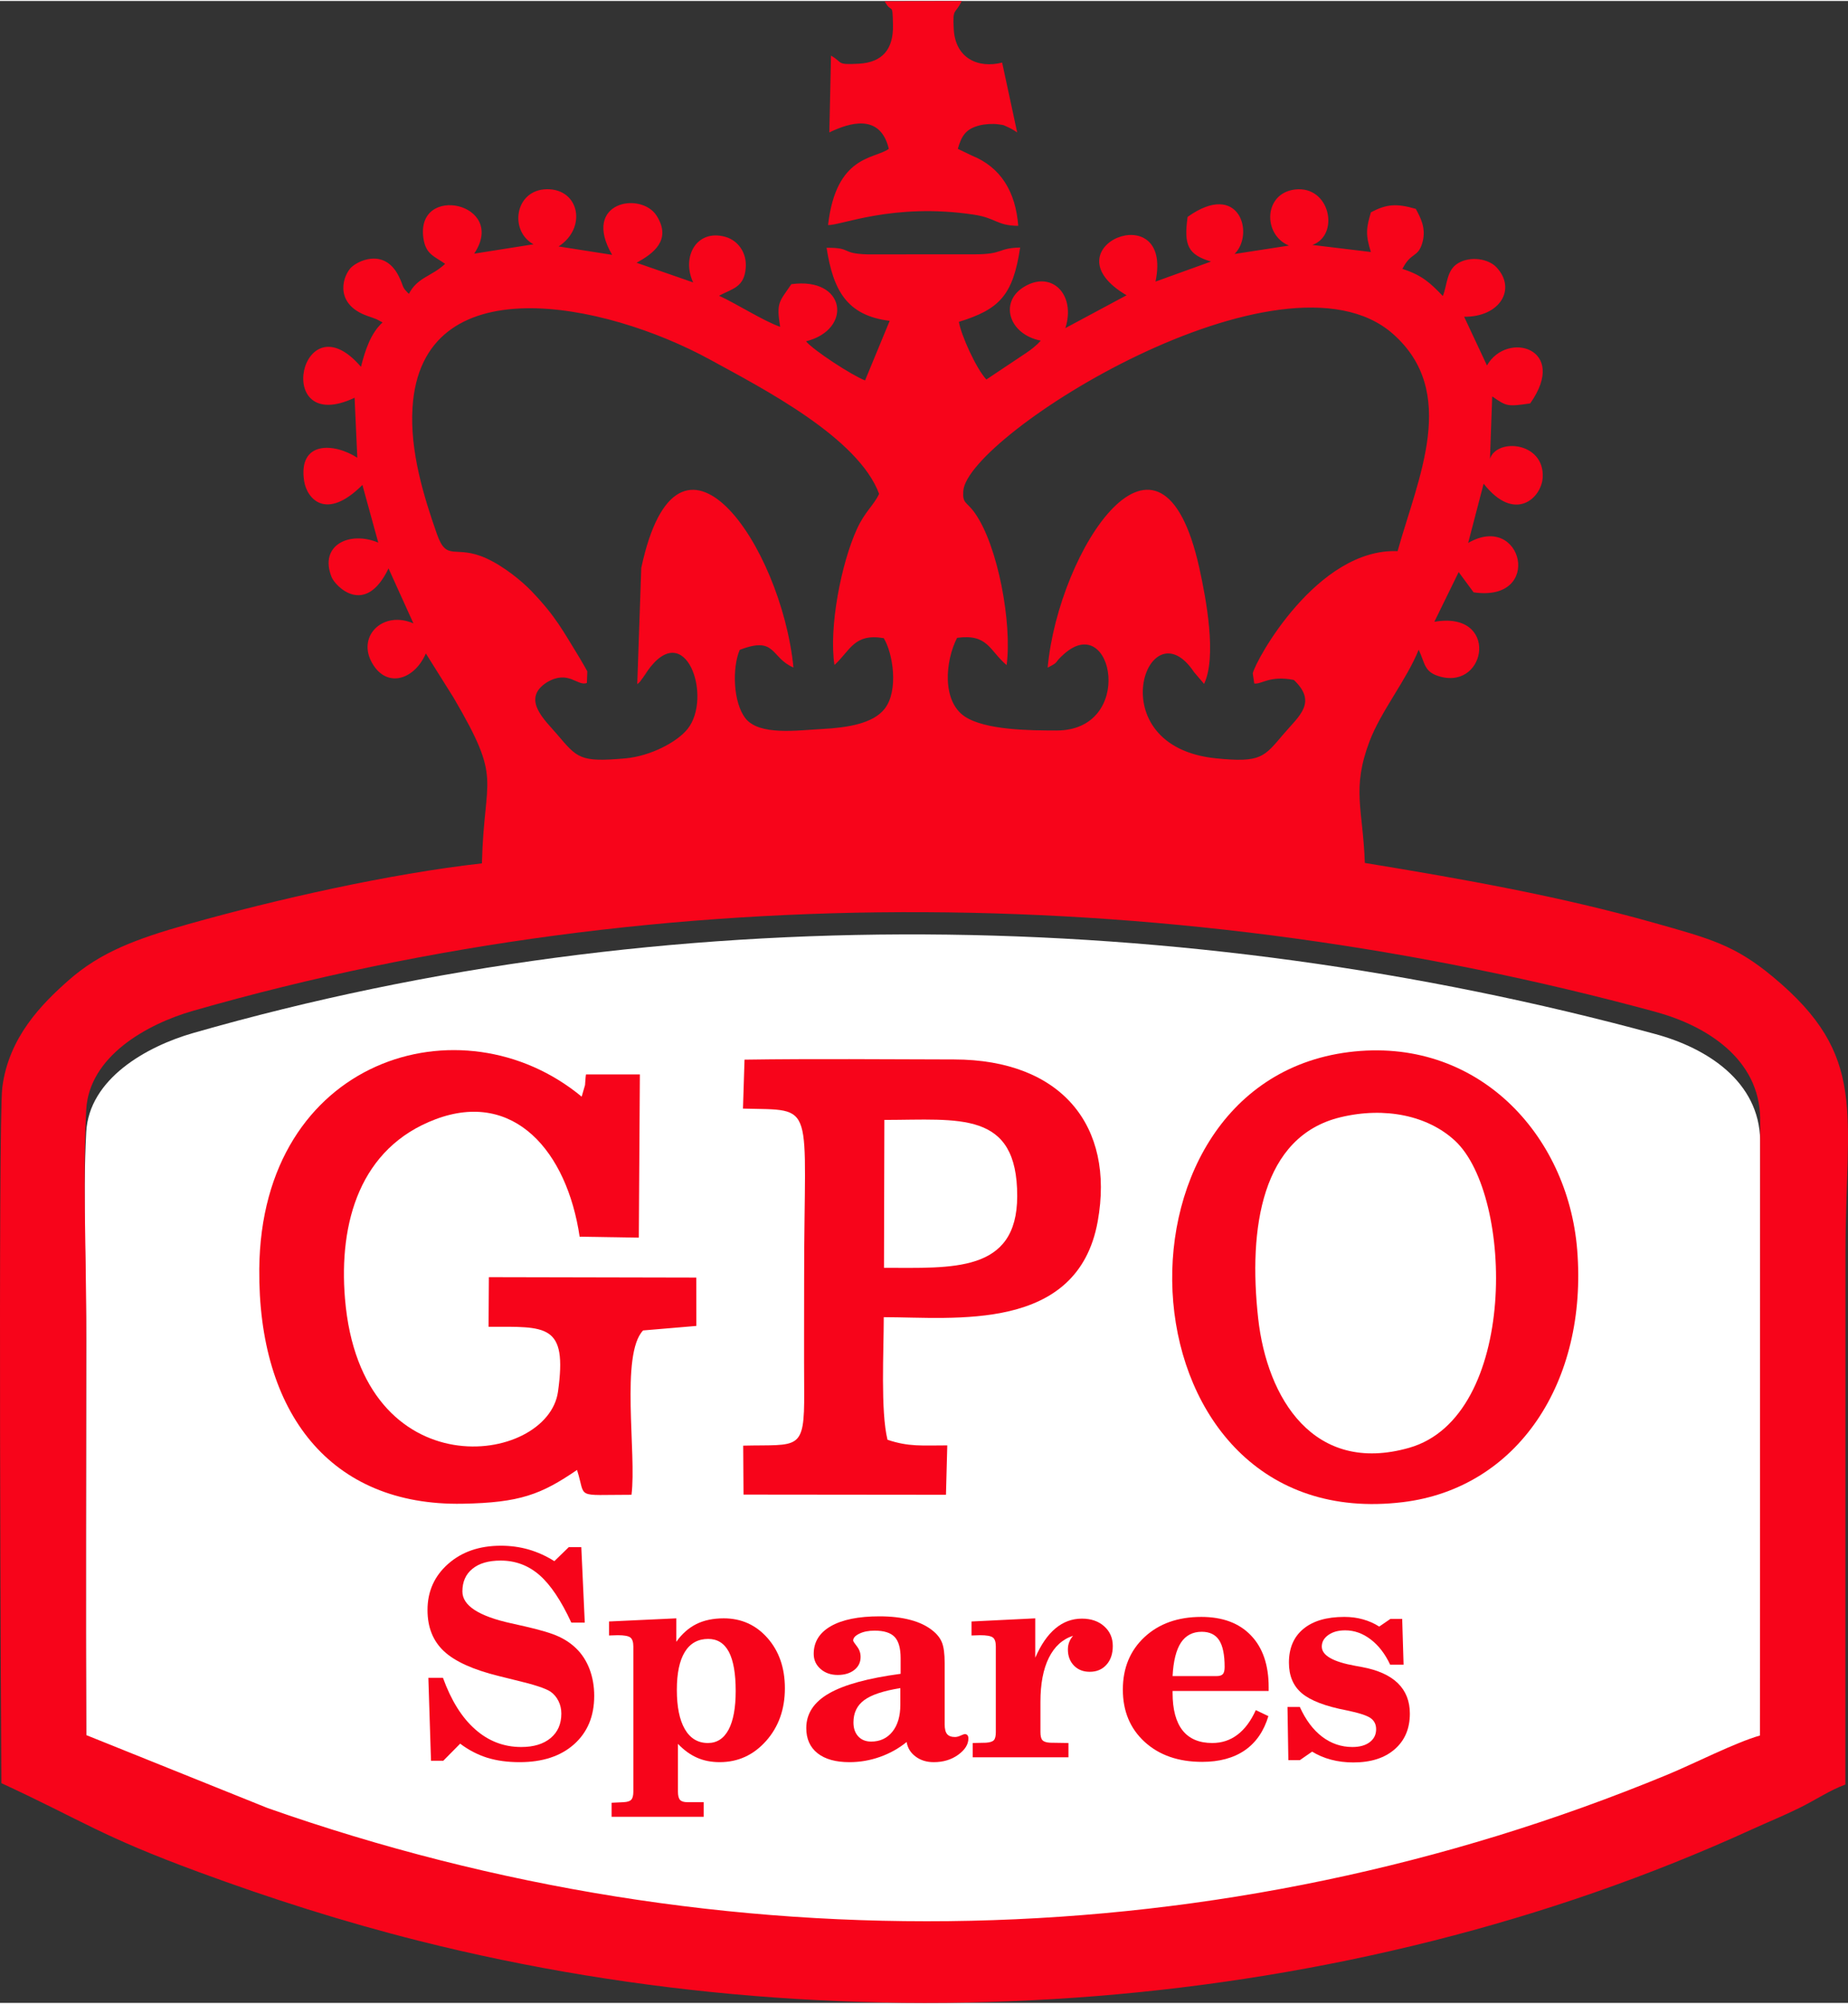
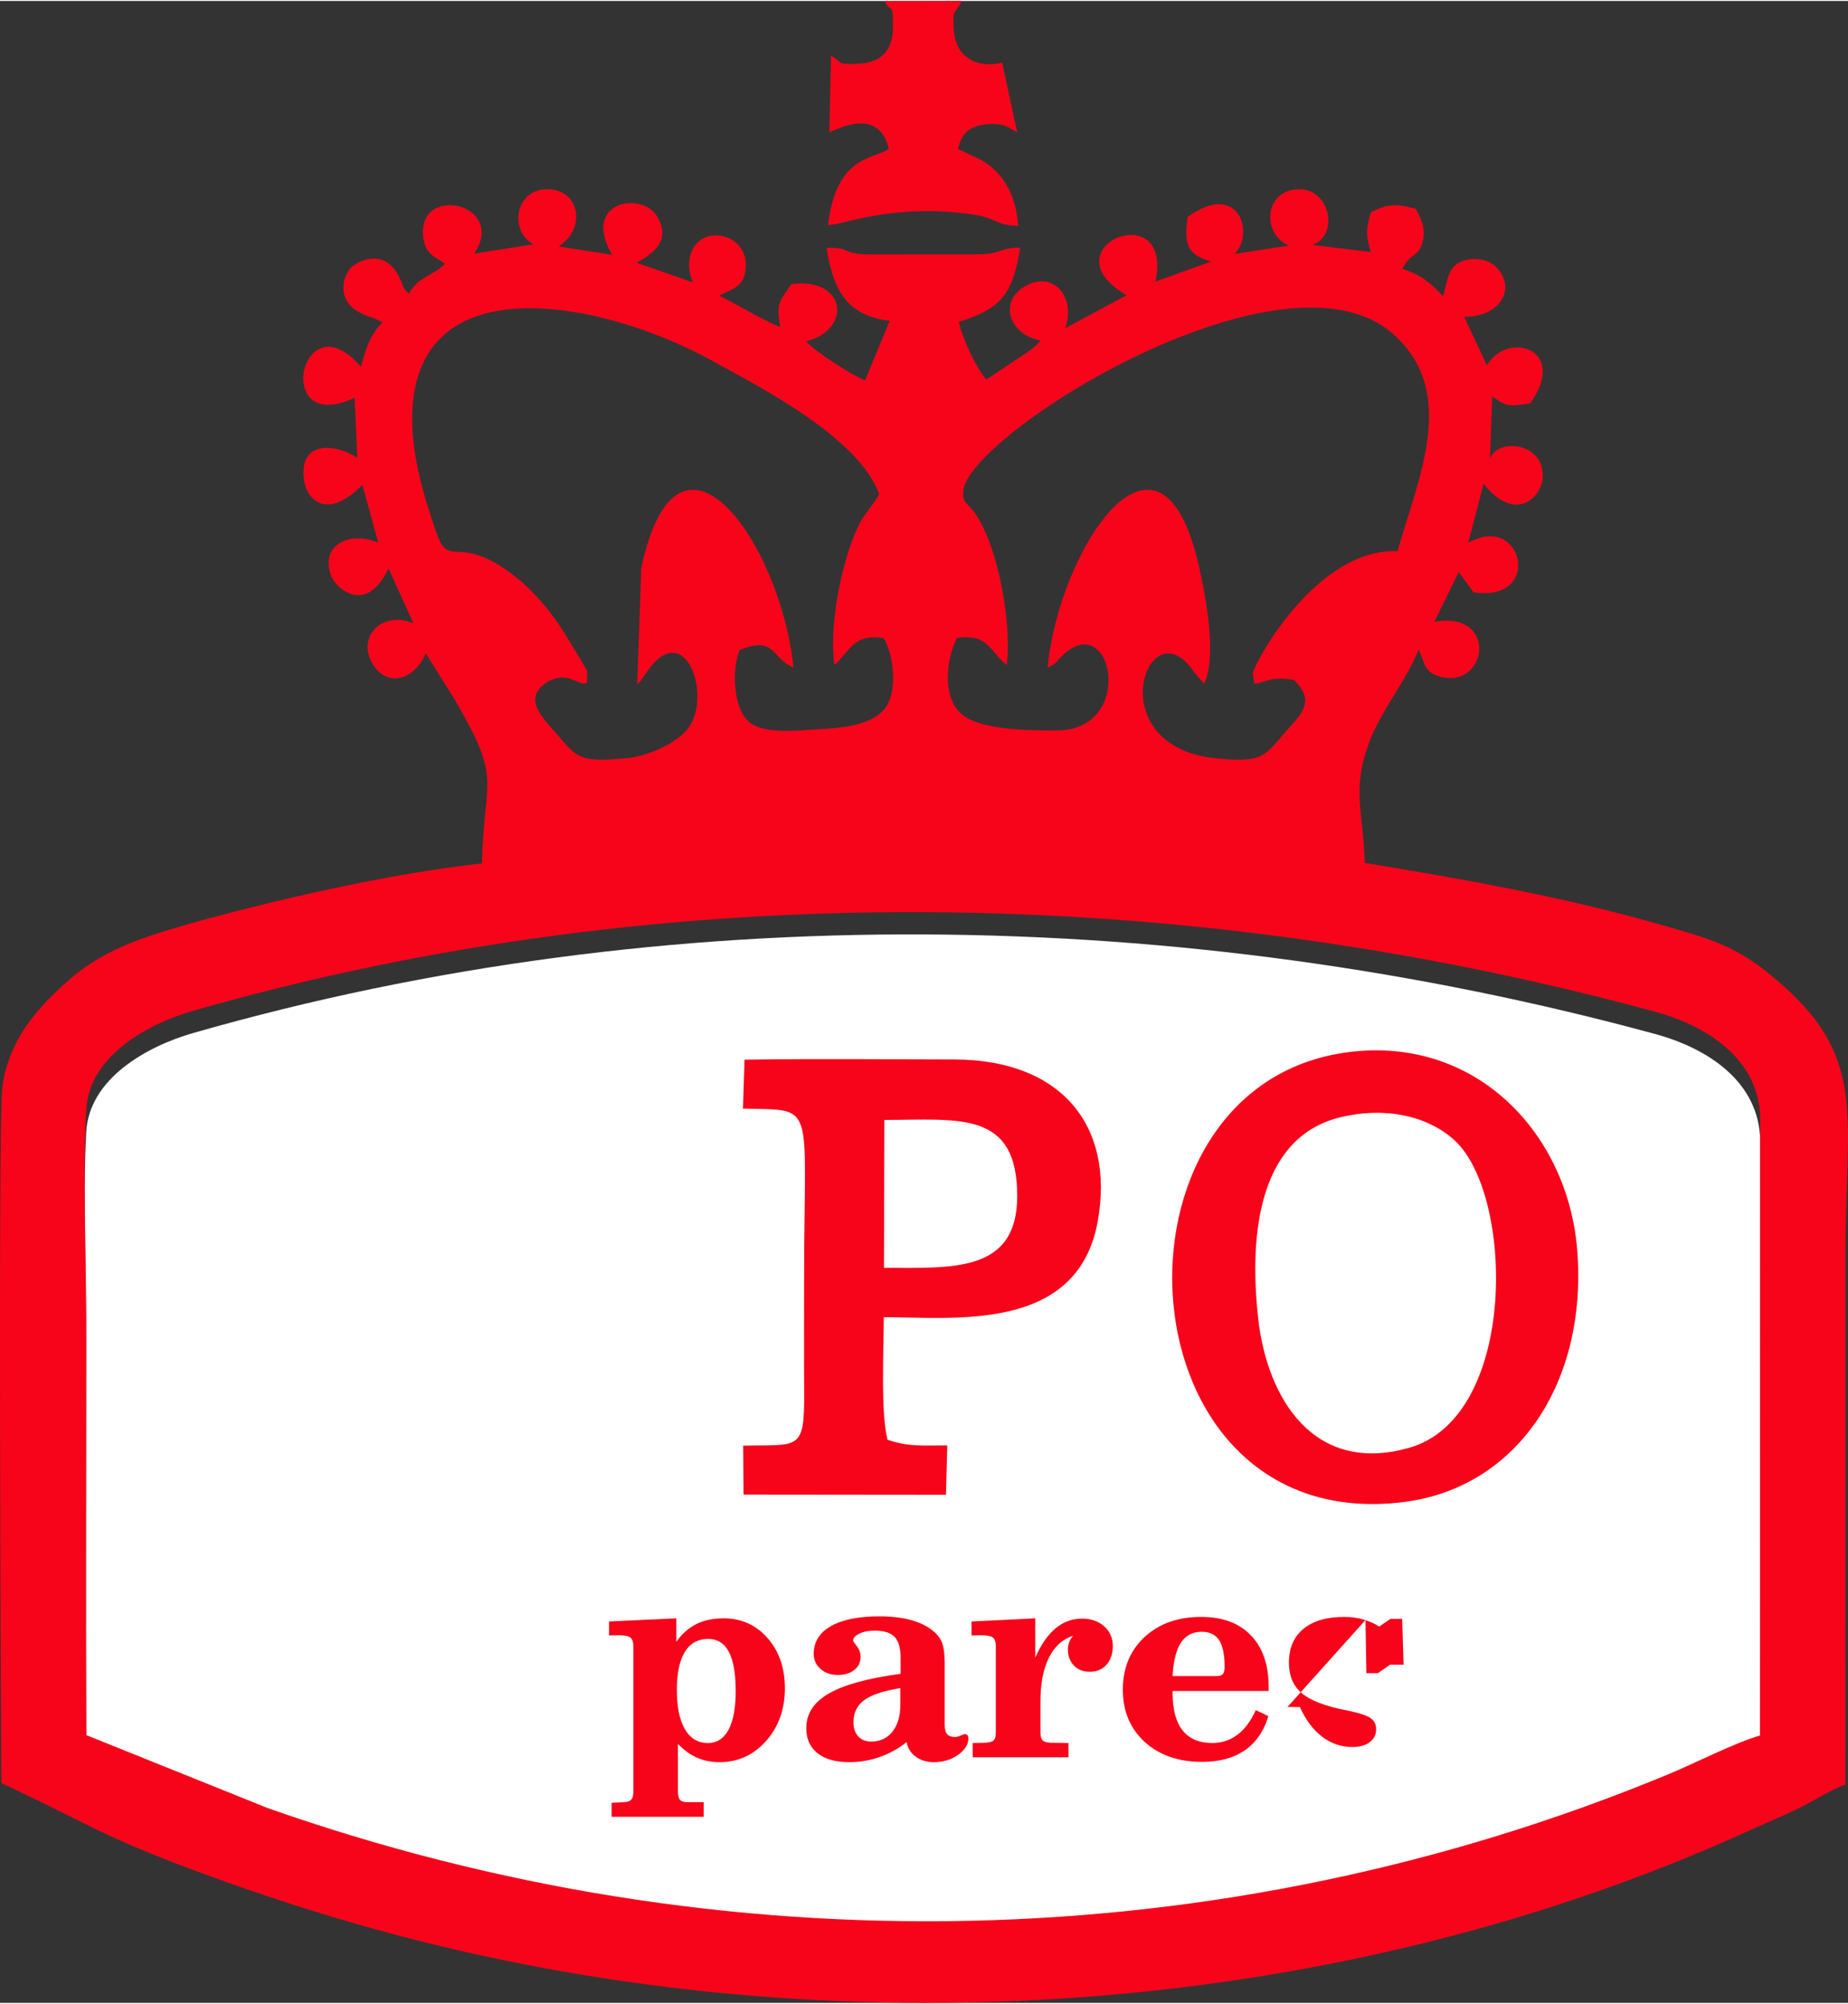
<svg xmlns="http://www.w3.org/2000/svg" xml:space="preserve" width="332px" height="360px" version="1.1" style="shape-rendering:geometricPrecision; text-rendering:geometricPrecision; image-rendering:optimizeQuality; fill-rule:evenodd; clip-rule:evenodd" viewBox="0 0 109444 118559">
  <rect x="0" y="0" width="109444" height="118559" fill="#333333" stroke="none" />
  <defs>
    <style type="text/css">
   
    .fil1 {fill:#F7041A}
    .fil0 {fill:white}
    .fil2 {fill:#F7041A;fill-rule:nonzero}
   
  </style>
  </defs>
  <g id="Layer_x0020_1">
    <path class="fil0" d="M5107 104015c-37,-8201 -3,-16411 -3,-24614 0,-3972 -208,-8519 3,-12418 170,-3148 3556,-5065 6330,-5862 28050,-8052 58655,-7541 86607,63 3053,831 6141,2803 6199,6289l-12 36568c-1477,419 -3873,1654 -5476,2317 -26443,10936 -55913,11481 -82900,1980l-10748 -4323z" />
    <path class="fil1" d="M5107 102698c-37,-8202 -3,-16412 -3,-24615 1,-3971 -208,-8519 3,-12419 170,-3146 3555,-5064 6330,-5860 28051,-8053 58655,-7542 86606,62 3055,832 6143,2804 6200,6290l-11 36567c-1478,420 -3874,1654 -5478,2317 -26442,10936 -55912,11482 -82900,1981l-10747 -4323zm54508 -63366c328,-2440 -500,-7040 -1870,-8991 -506,-721 -750,-543 -696,-1324 232,-3298 18934,-15045 25444,-9302 3914,3454 1491,8525 276,12868 -4760,-187 -8420,6475 -8577,7240l88 595c423,74 903,-493 2345,-207 1406,1330 310,2126 -596,3189 -1174,1377 -1332,1721 -4004,1454 -7049,-703 -4031,-9201 -1306,-5101l590 690c764,-1609 124,-5025 -278,-6848 -2295,-10397 -8346,-1083 -8986,5888 764,-397 289,-209 986,-823 2891,-2544 4227,4550 -469,4545 -1601,-2 -4205,-26 -5415,-822 -1376,-906 -1169,-3302 -466,-4666 1833,-251 1911,751 2934,1615zm-35185 -15242c521,-8479 11356,-6276 17618,-2852 3156,1726 8774,4615 10016,7952 -334,702 -839,1049 -1307,2067 -945,2055 -1677,5866 -1338,8068 947,-864 1157,-1889 2919,-1589 548,896 889,3094 63,4170 -684,889 -2205,1130 -3708,1209 -1430,75 -3731,415 -4548,-636 -737,-948 -786,-3013 -335,-4051 2168,-834 1802,454 3181,1047 -722,-7259 -6823,-16112 -9013,-5901l-238 6891c266,-242 97,-71 366,-435 796,-1072 -608,866 205,-305 2279,-3285 3916,1504 2409,3389 -612,767 -2182,1607 -3693,1742 -2691,239 -2835,-18 -4035,-1426 -709,-833 -2156,-2097 -592,-3086 1281,-751 1797,266 2357,44l26 -687c-14,-41 -407,-714 -442,-772 -1015,-1653 -1417,-2465 -2855,-3970 -579,-606 -1661,-1487 -2685,-1951 -1852,-841 -2330,257 -2925,-1439 -779,-2219 -1605,-4896 -1446,-7479zm53290 -9641c1636,-574 1065,-3530 -1026,-3283 -1872,221 -1912,2688 -357,3320l-3226 498c1208,-1176 293,-4389 -2777,-2196 -234,1679 18,2235 1387,2644l-3288 1187c1080,-5156 -6550,-2027 -1714,810l-3625 1945c645,-2018 -854,-3482 -2516,-2400 -1387,903 -822,2772 1060,3142 -187,198 -182,201 -430,408 -143,119 -289,221 -441,325l-2351 1568c-593,-626 -1502,-2630 -1628,-3414 2396,-739 3205,-1567 3628,-4401 -1382,37 -946,400 -2714,403l-6355 2c-1592,-55 -858,-403 -2395,-390 393,2517 1194,4011 3737,4327l-1458 3529c-786,-306 -3042,-1773 -3497,-2317 2783,-699 2368,-3831 -868,-3383 -707,1046 -903,1066 -663,2524 -977,-339 -2530,-1337 -3619,-1841 815,-433 1492,-495 1581,-1656 70,-912 -474,-1622 -1201,-1829 -1710,-486 -2621,1187 -1913,2697l-3350 -1164c974,-536 2096,-1334 1191,-2778 -922,-1471 -4478,-840 -2639,2309l-3172 -497c1688,-1092 1238,-3412 -690,-3389 -1908,23 -2250,2471 -795,3261l-3514 555c2006,-3011 -3496,-4178 -3004,-897 142,951 660,1053 1284,1500 -805,757 -1632,783 -2146,1778 -463,-452 -269,-384 -603,-1051 -871,-1736 -2539,-859 -2876,-449 -517,629 -846,2140 1010,2803 274,99 293,94 559,202l352 187c-686,620 -1026,1610 -1280,2630 -3562,-4161 -5301,4157 -378,1831l161 3552c-1395,-899 -3511,-996 -3150,1374 159,1043 1289,2402 3452,237l939 3415c-1713,-716 -3526,159 -2760,2050 209,515 1974,2380 3368,-521l1475 3256c-1758,-766 -3290,685 -2507,2233 833,1648 2541,1165 3242,-454l1650 2632c2922,4995 1801,4513 1671,9801 -5464,610 -12221,2141 -17382,3596 -3120,880 -5218,1666 -7114,3343 -1551,1371 -3538,3353 -3909,6339 -252,2026 -81,38532 -55,41192 4908,2271 5836,3110 11731,5281 4198,1546 8500,2924 12986,4055 25809,6505 54807,4427 78911,-6577 1014,-463 1866,-803 2860,-1292 970,-478 1790,-1044 2720,-1385l6 -31435c0,-8416 1387,-11684 -4311,-16410 -2271,-1884 -3722,-2252 -7030,-3187 -5533,-1563 -11281,-2590 -17124,-3546 -112,-3197 -793,-4366 277,-7200 677,-1792 2203,-3653 2911,-5427 394,826 307,1331 1286,1596 2779,751 3469,-3918 -357,-3250l1440 -2944 884 1199c4164,615 2910,-4797 -322,-2924l916 -3510c1844,2351 3435,850 3499,-376 109,-2092 -2703,-2347 -3123,-1100l132 -3692c870,601 900,608 2250,414 2300,-3260 -1365,-4329 -2561,-2248l-1351 -2884c2122,22 3120,-1647 1914,-2930 -475,-505 -1532,-677 -2263,-247 -707,417 -642,1280 -913,1949 -720,-746 -1212,-1230 -2395,-1605 516,-1022 921,-636 1185,-1561 246,-862 -137,-1518 -392,-1995 -1162,-337 -1738,-278 -2657,203 -270,916 -334,1303 -3,2352l-3467 -419z" />
    <path class="fil1" d="M49215 3237l-99 4547c1174,-566 3015,-1157 3522,973 -827,617 -3119,335 -3597,4510 713,56 3841,-1337 8637,-612 1328,202 1344,651 2626,662 -157,-2013 -1024,-3464 -2750,-4162l-830 -398c225,-788 489,-1186 1288,-1388 317,-80 771,-112 1095,-66 465,66 231,23 601,175 62,25 128,65 183,92 54,26 133,80 177,103 43,23 113,77 172,111l-890 -4135c-1415,359 -2766,-244 -2866,-1971 -77,-1319 76,-832 472,-1678l-4562 15c425,818 465,-65 491,1433 25,1415 -630,2192 -2024,2268 -1366,76 -911,-63 -1646,-479z" />
-     <path class="fil1" d="M34173 86996c556,1730 -200,1471 3226,1471 310,-2410 -669,-8320 687,-9733l3153 -267 -3 -2863 -12283 -26 -19 2939c3424,0 4679,-203 4112,3845 -612,4361 -11672,5865 -12615,-5512 -374,-4513 889,-8941 5366,-10624 4648,-1748 7783,1904 8531,6956l3505 56 62 -9668 -3191 0c-22,83 -56,629 -57,634l-199 685c-7111,-5891 -18987,-2277 -19093,10211 -72,8508 4195,14043 12050,13897 3380,-64 4636,-543 6768,-2001z" />
    <path class="fil1" d="M79386 66109c2651,-639 5187,-91 6783,1390 3491,3237 3741,16345 -2713,18185 -5651,1611 -8418,-2930 -8943,-7662 -592,-5337 201,-10786 4873,-11913zm487 -3858c-15098,1911 -13679,28708 3211,26652 6799,-828 10950,-7126 10322,-14941 -551,-6858 -5953,-12670 -13533,-11711z" />
    <path class="fil1" d="M52375 66267c4429,-3 7878,-583 7867,4523 -9,4556 -3876,4234 -7890,4236l23 -8759zm-8374 -671c4385,119 3624,-570 3622,9967 0,2274 -11,4550 3,6823 21,3535 -319,3092 -3612,3171l19 2898 11990 12 78 -2925c-1496,0 -2280,91 -3540,-333 -417,-1690 -222,-5242 -222,-7260 4166,0 11484,930 12672,-5679 1016,-5655 -2154,-9572 -8502,-9584 -4124,-8 -8296,-50 -12416,12l-92 2898z" />
-     <path class="fil2" d="M25525 104217l-156 -4911 864 0c486,1340 1120,2359 1911,3053 787,697 1696,1045 2726,1045 740,0 1318,-178 1741,-531 421,-352 633,-835 633,-1447 0,-272 -57,-520 -170,-746 -113,-225 -265,-409 -460,-547 -285,-198 -990,-429 -2114,-694 -414,-99 -736,-178 -968,-240 -1512,-373 -2596,-864 -3243,-1471 -646,-604 -971,-1417 -971,-2436 0,-1103 407,-2012 1220,-2731 813,-720 1854,-1078 3127,-1078 573,0 1120,75 1645,225 523,152 1030,381 1521,689l853 -830 742 0 206 4471 -796 0c-601,-1301 -1230,-2241 -1885,-2814 -657,-573 -1423,-861 -2300,-861 -717,0 -1273,161 -1671,486 -398,321 -596,770 -596,1343 0,832 963,1462 2885,1885 358,79 629,139 818,184 915,209 1578,406 1985,595 409,186 758,423 1052,711 342,330 604,737 790,1222 184,486 277,1014 277,1587 0,1202 -398,2156 -1191,2864 -793,708 -1868,1061 -3226,1061 -717,0 -1357,-87 -1922,-262 -564,-178 -1098,-454 -1600,-833l-999 1011 -728 0z" />
    <path id="1" class="fil2" d="M40150 106046c0,234 42,400 124,491 81,90 231,135 448,135l951 0 0 864 -5452 0 0 -830 706 -34c225,-11 381,-59 460,-150 81,-87 121,-248 121,-476l0 -8589c0,-271 -60,-451 -181,-542 -121,-87 -369,-132 -745,-132 -51,0 -133,3 -245,8 -113,6 -204,9 -269,9l0 -830 3983 -186 0 1391c336,-474 734,-824 1191,-1053 457,-226 996,-338 1620,-338 1041,0 1905,389 2591,1165 685,779 1030,1770 1030,2978 0,1244 -373,2286 -1115,3121 -745,835 -1660,1253 -2746,1253 -497,0 -946,-87 -1344,-265 -400,-175 -776,-449 -1128,-818l0 2828zm-65 -6026c0,1007 158,1783 474,2328 316,545 773,819 1366,819 536,0 942,-265 1225,-793 279,-528 420,-1293 420,-2289 0,-1030 -135,-1801 -403,-2314 -272,-511 -678,-768 -1225,-768 -604,0 -1067,257 -1383,768 -316,513 -474,1261 -474,2249z" />
    <path id="2" class="fil2" d="M53321 99916c-1002,160 -1716,397 -2139,711 -426,313 -638,753 -638,1323 0,348 96,621 285,827 189,204 446,305 765,305 522,0 942,-195 1256,-584 313,-390 471,-923 471,-1601l0 -981zm2625 2144c0,271 48,463 144,579 95,115 253,172 468,172 99,0 212,-28 339,-87 127,-57 206,-85 240,-85 65,0 118,20 158,65 37,45 56,107 56,192 0,353 -200,674 -604,968 -404,291 -886,437 -1448,437 -420,0 -779,-110 -1075,-333 -299,-223 -474,-511 -530,-861 -463,379 -988,672 -1575,881 -587,209 -1191,313 -1815,313 -810,0 -1439,-175 -1885,-527 -446,-353 -669,-850 -669,-1491 0,-852 448,-1538 1343,-2051 895,-517 2312,-904 4245,-1163l0 -920c0,-596 -119,-1016 -356,-1265 -237,-248 -632,-372 -1182,-372 -359,0 -661,59 -904,178 -245,118 -369,256 -369,409 0,39 73,152 220,341 147,187 220,396 220,630 0,319 -124,575 -375,773 -251,195 -579,294 -979,294 -410,0 -748,-119 -1019,-356 -268,-237 -404,-534 -404,-892 0,-706 339,-1253 1016,-1642 680,-387 1637,-582 2879,-582 694,0 1304,71 1831,212 525,138 960,347 1302,621 270,211 460,448 567,716 107,266 161,675 161,1226l0 3620z" />
    <path id="3" class="fil2" d="M57605 104013l0 -846 793 -17c231,-17 387,-68 463,-153 76,-84 115,-243 115,-474l0 -5068c0,-272 -59,-452 -180,-540 -122,-87 -373,-132 -753,-132 -51,0 -133,3 -246,8 -113,6 -198,9 -260,9l0 -830 3774 -186 0 2331c333,-765 728,-1343 1194,-1733 462,-387 985,-581 1569,-581 542,0 982,152 1320,454 339,305 509,691 509,1166 0,462 -124,832 -376,1112 -251,279 -581,417 -991,417 -381,0 -691,-121 -931,-366 -240,-246 -361,-565 -361,-957 0,-156 25,-297 76,-429 48,-133 127,-260 231,-381 -629,203 -1106,640 -1436,1306 -330,666 -497,1536 -497,2605l0 1795c0,231 40,390 119,477 81,90 234,139 460,150l1081 17 0 846 -5673 0z" />
    <path id="4" class="fil2" d="M74372 101219l745 356c-265,886 -728,1561 -1391,2021 -666,460 -1510,688 -2535,688 -1405,0 -2537,-395 -3401,-1182 -860,-788 -1292,-1820 -1292,-3099 0,-1276 429,-2314 1284,-3110 858,-796 1978,-1194 3361,-1194 1262,0 2241,364 2941,1095 700,728 1050,1753 1050,3068l0 223 -5690 0 0 115c0,980 198,1719 590,2219 395,499 982,748 1759,748 567,0 1066,-164 1495,-492 432,-327 793,-812 1084,-1456zm-4928 -2015l2603 0c177,0 302,-39 372,-115 71,-77 107,-218 107,-424 0,-728 -110,-1259 -327,-1589 -217,-330 -559,-497 -1028,-497 -539,0 -951,218 -1236,649 -282,435 -445,1093 -491,1976z" />
-     <path id="5" class="fil2" d="M76249 101033l731 0c347,768 787,1355 1320,1761 537,406 1132,610 1793,610 431,0 773,-96 1024,-285 254,-192 381,-446 381,-768 0,-288 -110,-508 -333,-663 -223,-155 -697,-308 -1425,-457 -1251,-240 -2131,-579 -2642,-1011 -511,-432 -764,-1036 -764,-1812 0,-860 284,-1527 855,-1998 570,-474 1379,-711 2427,-711 389,0 762,48 1109,147 350,99 669,240 957,426l663 -455 697 0 82 2710 -796 0c-296,-635 -680,-1135 -1149,-1493 -468,-359 -971,-539 -1510,-539 -409,0 -742,90 -999,274 -260,183 -389,412 -389,688 0,525 668,906 2004,1143 160,29 285,51 372,68 943,175 1654,494 2128,957 474,463 711,1064 711,1801 0,888 -299,1591 -897,2110 -599,523 -1414,782 -2450,782 -463,0 -903,-54 -1315,-163 -415,-110 -787,-268 -1126,-477l-728 505 -680 0 -51 -3150z" />
+     <path id="5" class="fil2" d="M76249 101033l731 0c347,768 787,1355 1320,1761 537,406 1132,610 1793,610 431,0 773,-96 1024,-285 254,-192 381,-446 381,-768 0,-288 -110,-508 -333,-663 -223,-155 -697,-308 -1425,-457 -1251,-240 -2131,-579 -2642,-1011 -511,-432 -764,-1036 -764,-1812 0,-860 284,-1527 855,-1998 570,-474 1379,-711 2427,-711 389,0 762,48 1109,147 350,99 669,240 957,426l663 -455 697 0 82 2710 -796 0l-728 505 -680 0 -51 -3150z" />
  </g>
</svg>